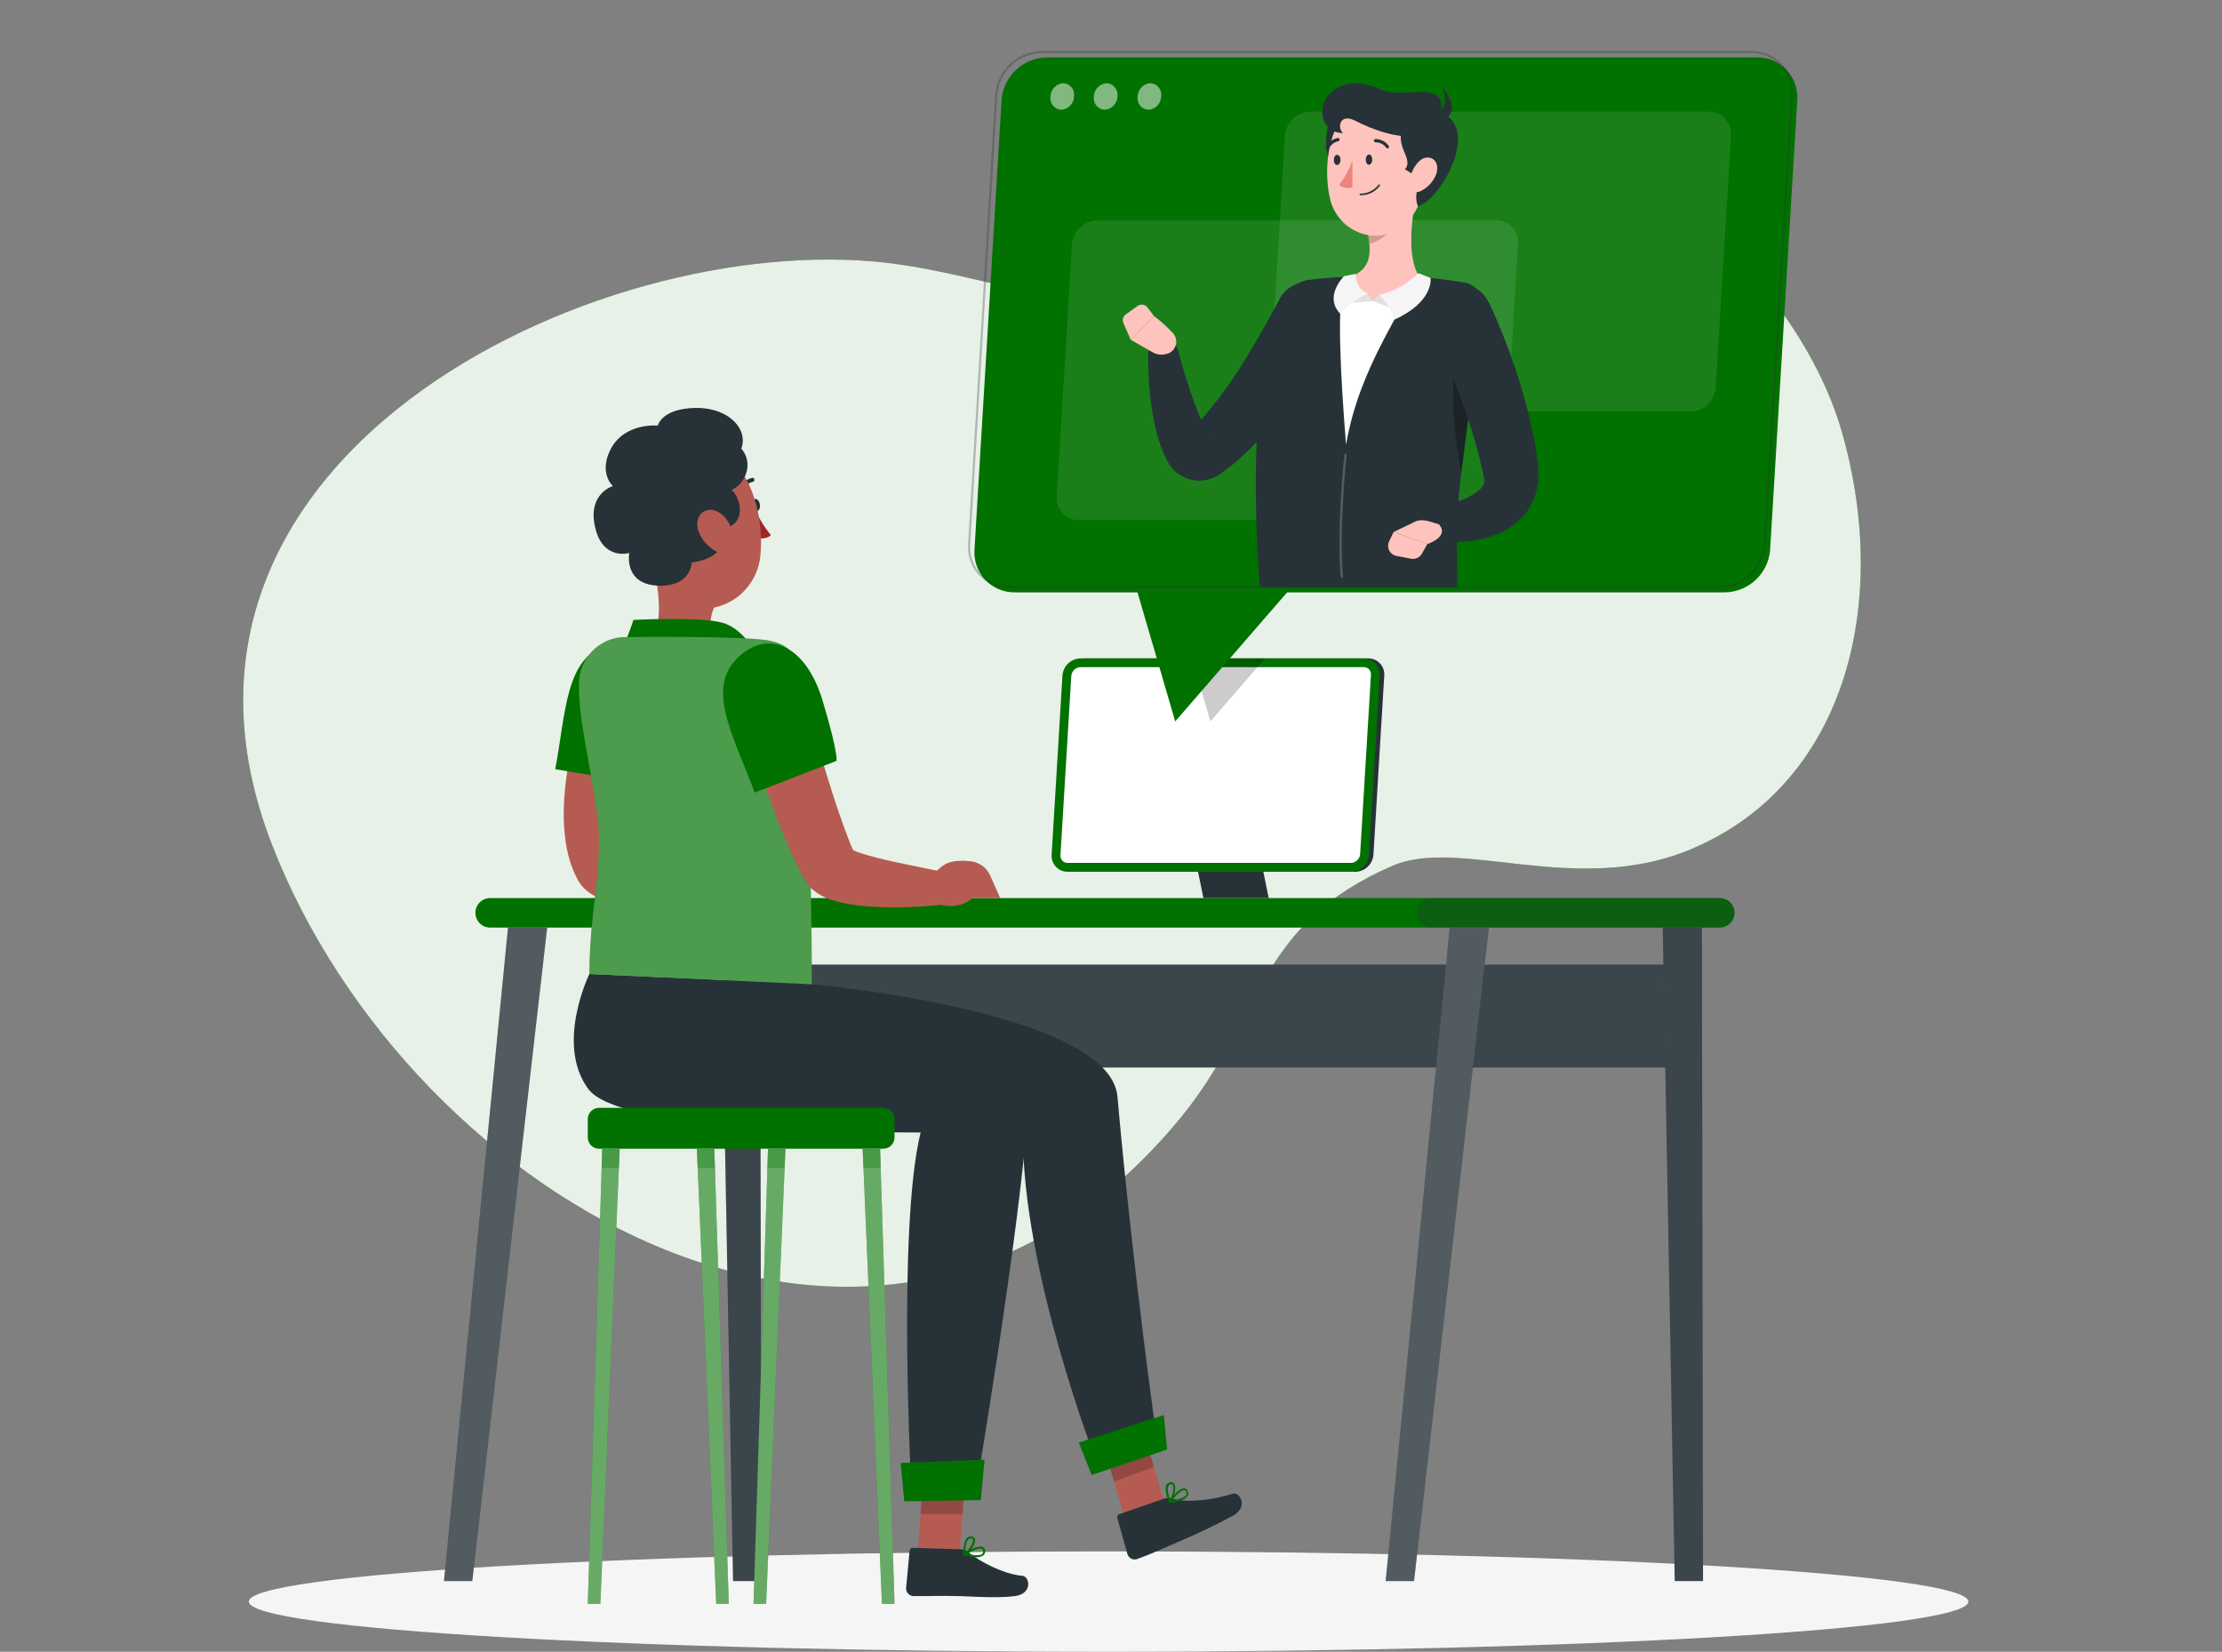
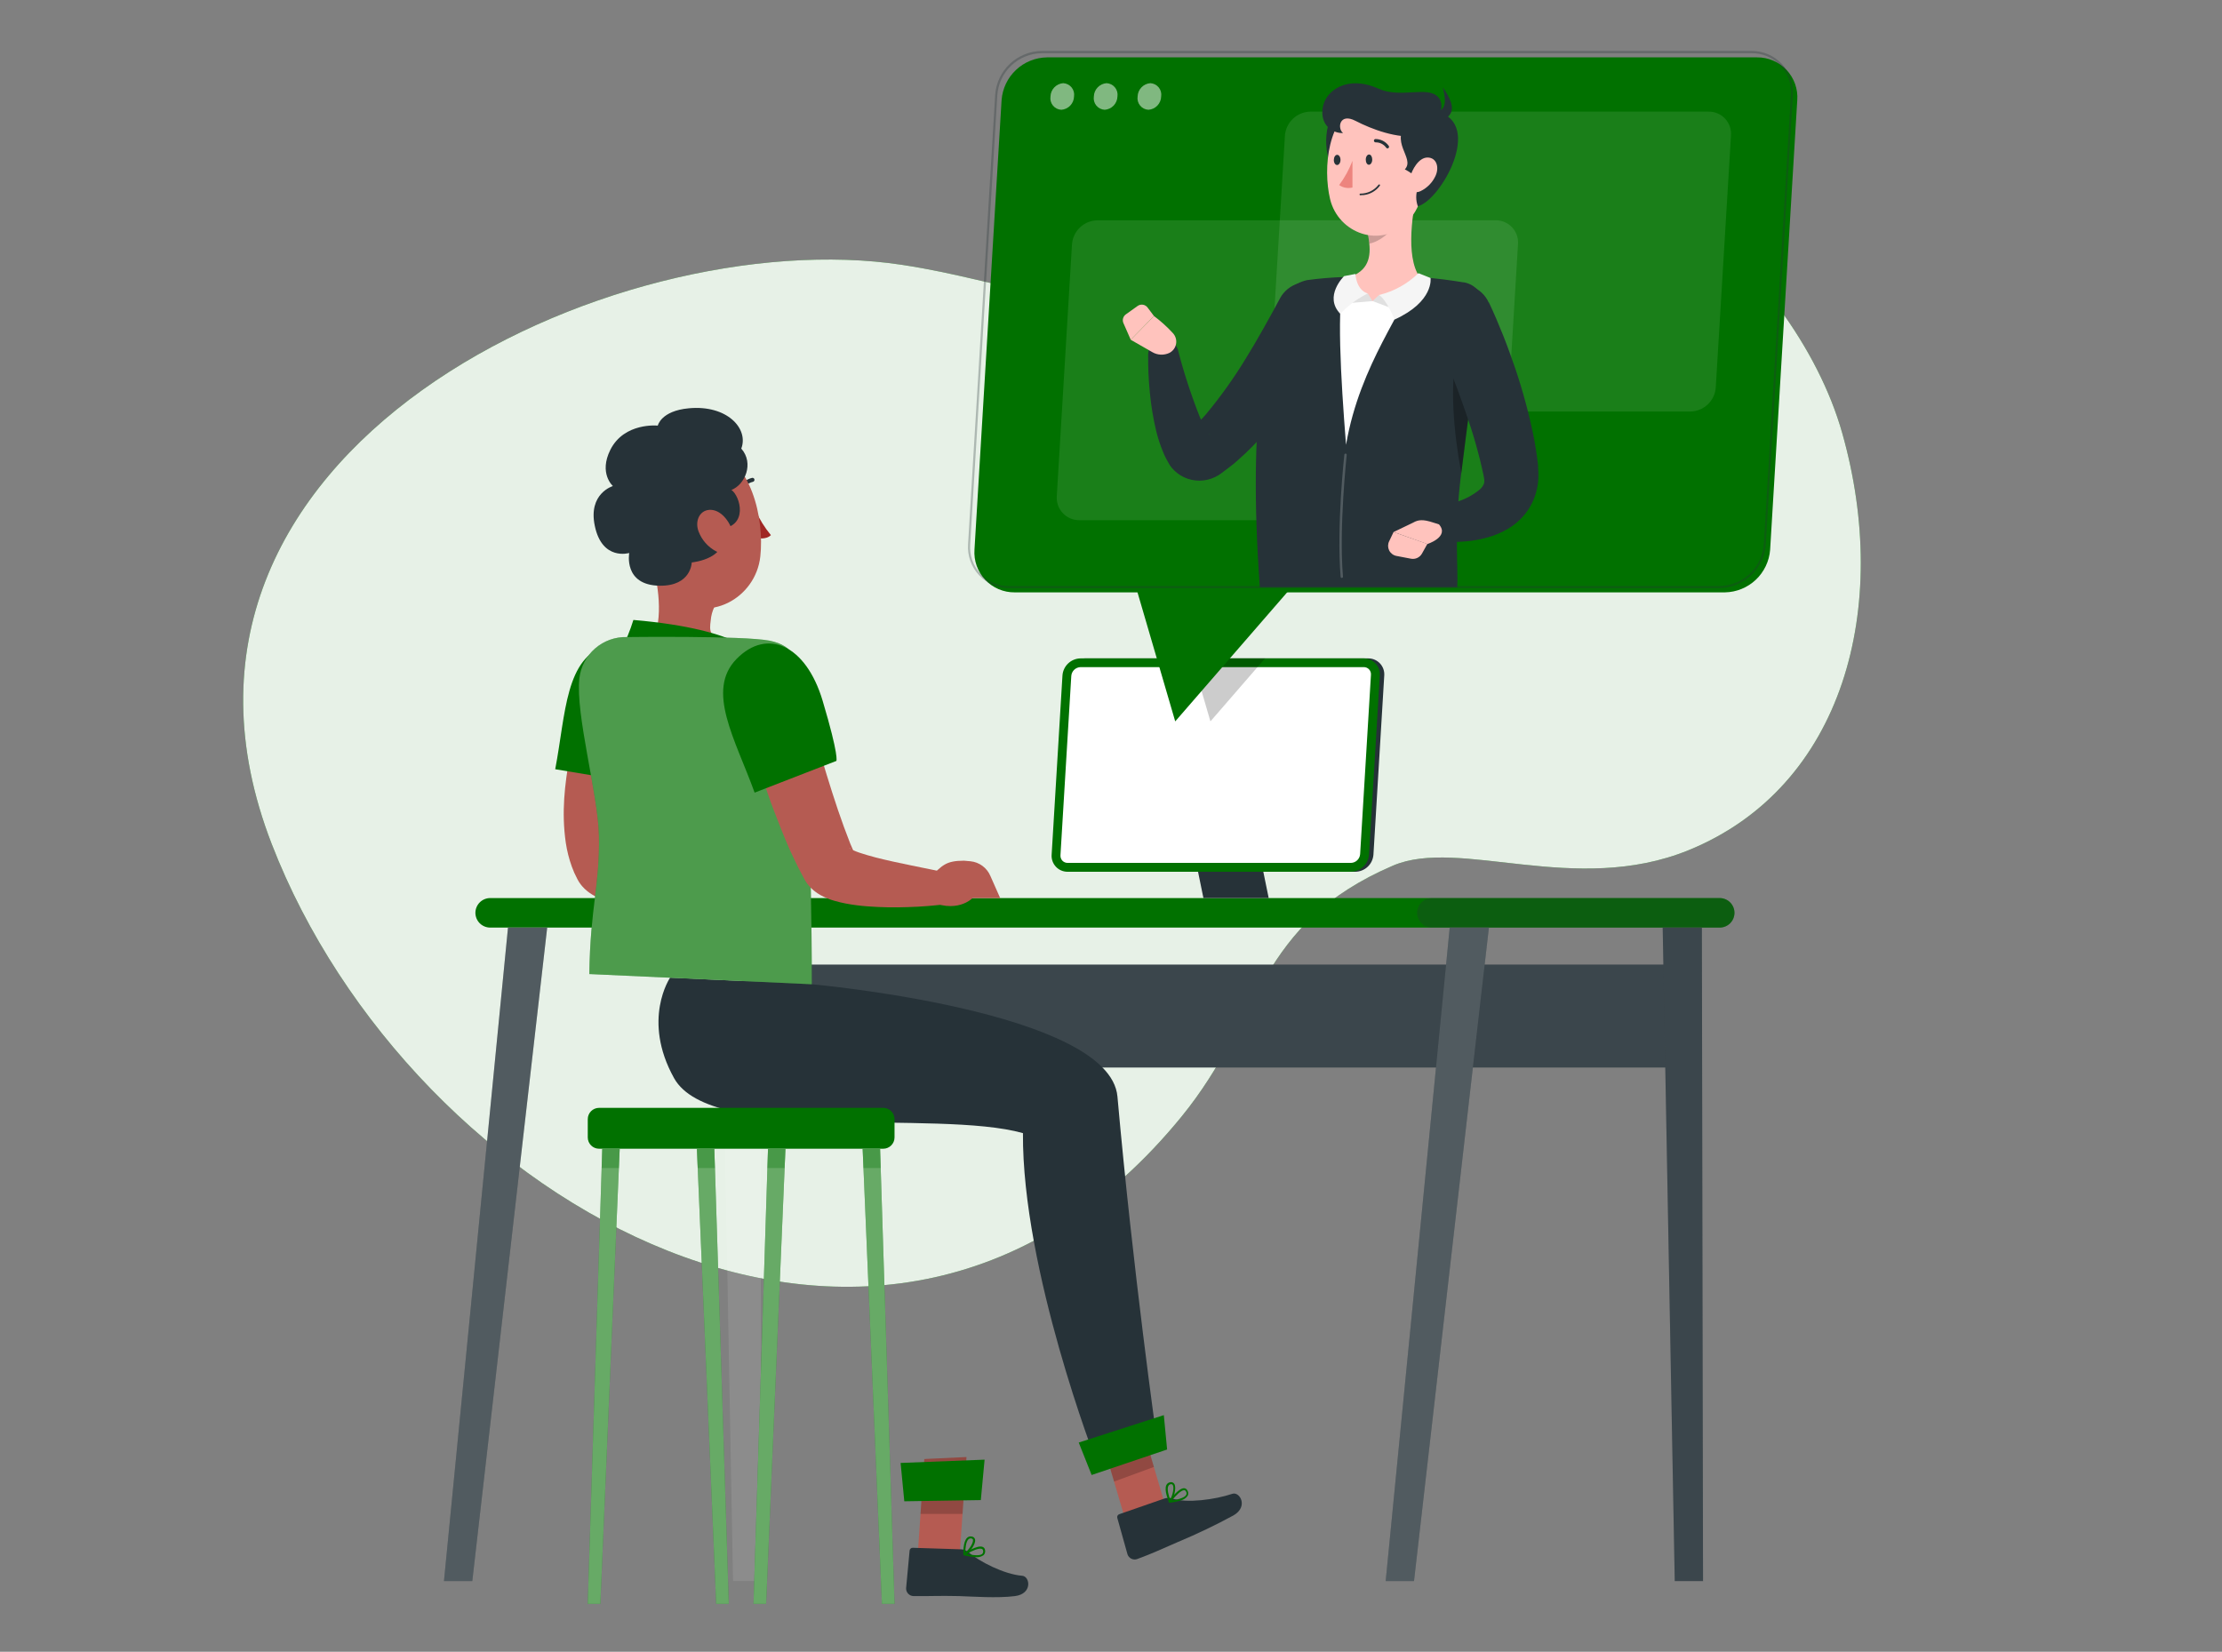
<svg xmlns="http://www.w3.org/2000/svg" width="269" height="200" viewBox="0 0 269 200" fill="none">
  <rect x="0" y="0" width="269" height="200" fill="#808080" stroke="none" />
  <g opacity="0.9">
    <path d="M32.897 102.196C14.398 54.418 74.528 26.788 109.212 32.07C122.987 34.169 128.538 38.512 142.146 33.38C152.04 29.622 157.075 18.053 168.005 15.498C191.969 9.894 217.259 32.091 223.014 52.405C228.989 73.481 223.202 95.287 204.423 102.942C190.681 108.541 176.664 101.358 168.628 104.815C152.104 111.918 152.834 123.169 143.075 135.157C107.247 179.15 49.699 145.598 32.897 102.196Z" fill="#017100" />
  </g>
  <g opacity="0.9">
    <path d="M32.897 102.196C14.398 54.418 74.528 26.788 109.212 32.07C122.987 34.169 128.538 38.512 142.146 33.38C152.04 29.622 157.075 18.053 168.005 15.498C191.969 9.894 217.259 32.091 223.014 52.405C228.989 73.481 223.202 95.287 204.423 102.942C190.681 108.541 176.664 101.358 168.628 104.815C152.104 111.918 152.834 123.169 143.075 135.157C107.247 179.15 49.699 145.598 32.897 102.196Z" fill="white" />
  </g>
-   <path d="M134.207 200C191.691 200 238.292 197.279 238.292 193.923C238.292 190.567 191.691 187.846 134.207 187.846C76.722 187.846 30.121 190.567 30.121 193.923C30.121 197.279 76.722 200 134.207 200Z" fill="#F5F5F5" />
  <path d="M208.192 112.315H59.341C58.867 112.314 58.413 112.125 58.078 111.79C57.743 111.455 57.555 111.001 57.553 110.527C57.555 110.054 57.743 109.6 58.078 109.265C58.413 108.93 58.867 108.741 59.341 108.74H208.192C208.666 108.741 209.12 108.93 209.455 109.265C209.789 109.6 209.978 110.054 209.98 110.527C209.978 111.001 209.789 111.455 209.455 111.79C209.12 112.125 208.666 112.314 208.192 112.315Z" fill="#017100" />
  <path opacity="0.3" d="M208.192 112.315H173.346C172.873 112.314 172.419 112.125 172.084 111.79C171.749 111.455 171.56 111.001 171.559 110.527C171.56 110.054 171.749 109.6 172.084 109.265C172.419 108.93 172.873 108.741 173.346 108.74H208.192C208.666 108.741 209.119 108.93 209.454 109.265C209.789 109.6 209.978 110.054 209.979 110.527C209.978 111.001 209.789 111.455 209.454 111.79C209.119 112.125 208.666 112.314 208.192 112.315Z" fill="#263238" />
  <path d="M204.413 116.797H89.935V129.257H204.413V116.797Z" fill="#263238" />
  <path opacity="0.1" d="M204.413 116.797H89.935V129.257H204.413V116.797Z" fill="white" />
  <path d="M202.748 191.443H206.173L206.034 112.315H201.288L202.748 191.443Z" fill="#263238" />
  <path opacity="0.1" d="M202.748 191.443H206.173L206.034 112.315H201.288L202.748 191.443Z" fill="white" />
  <path d="M171.183 191.443H167.753L175.505 112.315H180.25L171.183 191.443Z" fill="#263238" />
  <path opacity="0.2" d="M171.183 191.443H167.753L175.505 112.315H180.25L171.183 191.443Z" fill="white" />
-   <path d="M88.743 191.443H92.168L92.028 112.315H87.282L88.743 191.443Z" fill="#263238" />
  <path opacity="0.1" d="M88.743 191.443H92.168L92.028 112.315H87.282L88.743 191.443Z" fill="white" />
  <path d="M57.177 191.443H53.747L61.499 112.315H66.244L57.177 191.443Z" fill="#263238" />
  <path opacity="0.2" d="M57.177 191.443H53.747L61.499 112.315H66.244L57.177 191.443Z" fill="white" />
  <path d="M153.591 108.739H145.689L142.527 93.29H150.429L153.591 108.739Z" fill="#263238" />
  <path d="M164.076 105.556H129.794C129.527 105.559 129.263 105.507 129.018 105.402C128.772 105.298 128.551 105.144 128.369 104.949C128.186 104.755 128.046 104.525 127.956 104.274C127.867 104.022 127.831 103.755 127.851 103.489L129.16 81.786C129.201 81.23 129.448 80.709 129.853 80.326C130.259 79.943 130.793 79.727 131.351 79.719H165.638C165.904 79.717 166.168 79.77 166.413 79.874C166.658 79.979 166.879 80.133 167.061 80.328C167.244 80.522 167.384 80.751 167.473 81.002C167.563 81.253 167.6 81.52 167.581 81.786L166.271 103.489C166.23 104.046 165.981 104.567 165.575 104.949C165.168 105.332 164.634 105.548 164.076 105.556Z" fill="#263238" />
  <path d="M163.539 105.556H129.257C128.99 105.559 128.726 105.507 128.481 105.402C128.235 105.298 128.014 105.144 127.832 104.949C127.649 104.755 127.509 104.525 127.42 104.274C127.33 104.022 127.294 103.755 127.314 103.489L128.624 81.786C128.664 81.23 128.911 80.709 129.317 80.326C129.722 79.943 130.256 79.727 130.814 79.719H165.101C165.367 79.717 165.631 79.77 165.876 79.874C166.121 79.979 166.342 80.133 166.524 80.328C166.707 80.522 166.847 80.751 166.937 81.002C167.026 81.253 167.063 81.52 167.044 81.786L165.734 103.489C165.693 104.046 165.444 104.567 165.038 104.949C164.632 105.332 164.097 105.548 163.539 105.556Z" fill="#017100" />
  <path d="M129.252 104.483C129.133 104.484 129.015 104.46 128.905 104.414C128.795 104.368 128.696 104.3 128.613 104.214C128.532 104.125 128.47 104.021 128.43 103.908C128.391 103.794 128.374 103.674 128.382 103.554L129.692 81.85C129.712 81.564 129.838 81.295 130.045 81.096C130.253 80.898 130.527 80.784 130.814 80.776H165.101C165.221 80.775 165.34 80.798 165.45 80.845C165.56 80.891 165.66 80.961 165.741 81.048C165.823 81.136 165.886 81.239 165.925 81.353C165.965 81.466 165.98 81.586 165.971 81.705L164.661 103.409C164.642 103.696 164.516 103.965 164.309 104.164C164.101 104.363 163.826 104.477 163.539 104.483H129.252Z" fill="white" />
  <path opacity="0.2" d="M144.31 79.719L146.537 87.347L153.151 79.719H144.31Z" fill="black" />
-   <path d="M91.019 61.198C91.073 61.611 91.33 61.923 91.604 61.901C91.878 61.88 92.05 61.525 91.996 61.112C91.942 60.699 91.685 60.387 91.416 60.409C91.148 60.43 90.971 60.795 91.019 61.198Z" fill="#263238" />
  <path d="M91.47 61.815C91.953 62.887 92.578 63.889 93.327 64.795C92.737 65.391 91.658 65.149 91.658 65.149L91.47 61.815Z" fill="#A02724" />
  <path d="M89.65 59.625C89.609 59.633 89.567 59.633 89.526 59.625C89.467 59.599 89.42 59.551 89.395 59.491C89.37 59.431 89.369 59.364 89.392 59.303C89.532 58.945 89.756 58.627 90.046 58.376C90.336 58.124 90.683 57.947 91.056 57.859C91.088 57.854 91.12 57.854 91.151 57.861C91.182 57.869 91.211 57.882 91.237 57.9C91.263 57.919 91.285 57.942 91.302 57.969C91.319 57.996 91.33 58.026 91.335 58.058C91.347 58.122 91.332 58.187 91.295 58.241C91.257 58.294 91.201 58.33 91.137 58.342C90.844 58.413 90.573 58.555 90.349 58.755C90.124 58.956 89.952 59.208 89.849 59.491C89.829 59.528 89.8 59.559 89.766 59.583C89.731 59.606 89.691 59.62 89.65 59.625Z" fill="#263238" />
  <path d="M78.854 67.677L82.075 70.147L86.472 73.513C86.231 74.018 86.085 74.564 86.042 75.123C85.887 76.358 85.731 77.27 88.474 78.027C88.766 78.097 89.031 78.249 89.238 78.465C89.446 78.681 89.587 78.952 89.644 79.246C89.752 79.976 89.306 80.856 86.772 81.291C84.318 81.658 81.811 81.231 79.617 80.073C78.543 79.536 78.543 78.891 78.994 77.802C80.347 74.704 79.692 70.753 78.854 67.677Z" fill="#B55B52" />
-   <path d="M75.156 78.779C75.774 77.589 76.284 76.346 76.68 75.064C76.68 75.064 84.84 74.619 87.535 75.424C90.23 76.229 91.905 79.719 91.905 79.719L75.156 78.779Z" fill="#017100" />
+   <path d="M75.156 78.779C75.774 77.589 76.284 76.346 76.68 75.064C90.23 76.229 91.905 79.719 91.905 79.719L75.156 78.779Z" fill="#017100" />
  <path d="M78.57 84.851C78.371 85.452 78.151 86.187 77.942 86.864L77.335 88.957C76.959 90.353 76.594 91.754 76.31 93.15C76.007 94.515 75.776 95.895 75.617 97.284C75.452 98.56 75.412 99.849 75.499 101.133C75.531 101.676 75.614 102.215 75.746 102.743C75.778 102.85 75.805 102.969 75.843 103.071L75.95 103.36C75.925 103.309 75.896 103.258 75.864 103.21C75.809 103.132 75.75 103.056 75.687 102.985C75.618 102.902 75.539 102.828 75.451 102.765C75.344 102.689 75.327 102.7 75.349 102.727C75.506 102.84 75.675 102.936 75.853 103.012C76.095 103.119 76.39 103.226 76.686 103.328C77.292 103.532 77.963 103.72 78.656 103.903C81.426 104.601 84.448 105.143 87.395 105.771L87.299 109.491C85.724 109.701 84.141 109.832 82.553 109.883C80.942 109.941 79.33 109.915 77.722 109.802C76.87 109.745 76.022 109.641 75.183 109.491C74.742 109.411 74.286 109.319 73.803 109.185C73.247 109.042 72.708 108.842 72.192 108.589C71.811 108.406 71.451 108.18 71.119 107.918C70.883 107.731 70.666 107.523 70.469 107.295C70.346 107.15 70.231 106.998 70.126 106.839C70.072 106.748 70.013 106.657 69.965 106.565L69.895 106.436L69.524 105.68C69.412 105.427 69.32 105.18 69.224 104.928C68.885 103.988 68.64 103.017 68.494 102.029C67.957 98.298 68.381 94.97 68.939 91.733C69.24 90.122 69.594 88.512 70.013 86.982C70.228 86.204 70.453 85.425 70.695 84.657C70.936 83.89 71.194 83.149 71.505 82.306L78.57 84.851Z" fill="#B55B52" />
  <path d="M73.604 78.113C78.677 76.771 81.689 80.926 79.971 87.776C78.253 94.626 77.679 94.884 77.679 94.884L67.216 93.139C68.504 86.429 68.403 79.482 73.604 78.113Z" fill="#017100" />
  <path d="M89.993 104.284L89.204 104.214C86.96 104.214 86.574 104.826 85.194 106.109L84.657 108.933C88.281 110.785 90.224 108.75 90.23 108.75H93.585L92.404 106.066C92.198 105.581 91.866 105.16 91.442 104.846C91.018 104.533 90.518 104.339 89.993 104.284Z" fill="#B55B52" />
  <path d="M77.469 62.336C78.382 67.227 78.667 70.136 81.469 72.321C85.677 75.601 91.475 72.482 92.044 67.393C92.554 62.814 90.971 55.583 85.914 54.3C84.786 54.021 83.606 54.031 82.483 54.329C81.36 54.627 80.331 55.203 79.489 56.004C78.648 56.805 78.022 57.805 77.668 58.911C77.316 60.018 77.247 61.196 77.469 62.336Z" fill="#B55B52" />
  <path d="M87.159 64.043C90.649 63.764 89.629 60.087 88.55 59.319C90.187 58.696 91.314 56.098 89.741 54.316C90.665 51.906 88.023 49.001 83.391 49.436C80.009 49.748 79.633 51.535 79.633 51.535C79.633 51.535 75.58 51.111 73.894 54.456C72.456 57.322 74.2 58.852 74.2 58.852C74.2 58.852 71.172 59.733 72.01 63.684C72.901 67.946 76.176 66.958 76.176 66.958C76.176 66.958 75.44 70.866 79.869 70.92C83.697 70.968 83.745 68.102 83.745 68.102C83.745 68.102 88.705 67.64 87.159 64.043Z" fill="#263238" />
  <path d="M84.561 64.328C84.952 65.377 85.717 66.245 86.708 66.765C87.986 67.42 88.963 66.062 88.737 64.666C88.534 63.415 87.444 61.81 86.096 61.735C84.749 61.66 84.083 63.029 84.561 64.328Z" fill="#B55B52" />
  <path d="M136.606 185.296L141.379 183.358L138.007 171.897L133.235 173.83L136.606 185.296Z" fill="#B55B52" />
  <path opacity="0.2" d="M134.872 179.391L139.693 177.62L138.007 171.897L133.235 173.83L134.872 179.391Z" fill="black" />
  <path d="M140.965 181.447L135.506 183.342C135.46 183.356 135.417 183.379 135.38 183.41C135.343 183.44 135.313 183.478 135.29 183.52C135.268 183.563 135.254 183.609 135.25 183.657C135.245 183.704 135.25 183.753 135.264 183.798L136.499 188.211C136.578 188.438 136.744 188.625 136.96 188.732C137.175 188.838 137.425 188.856 137.653 188.78C139.537 188.082 140.3 187.707 142.629 186.697C144.923 185.738 147.166 184.663 149.351 183.476C151.17 182.403 150.075 180.572 149.189 180.873C147.09 181.581 143.649 182.043 141.905 181.442C141.6 181.339 141.269 181.341 140.965 181.447Z" fill="#263238" />
  <path d="M98.277 119.175C98.277 119.175 134.346 122.396 135.28 132.773C137.159 153.887 140.042 174.243 140.042 174.243L132.704 176.927C132.704 176.927 123.722 153.736 123.841 137.202C113.437 134.266 86.08 138.576 81.608 130.551C77.657 123.465 81.125 118.375 81.125 118.375L98.277 119.175Z" fill="#263238" />
  <path d="M132.156 178.596L141.293 175.51L140.895 171.349L130.594 174.667L132.156 178.596Z" fill="#017100" />
  <path d="M142.978 181.667C142.539 181.808 142.085 181.9 141.625 181.941C141.602 181.944 141.578 181.94 141.557 181.929C141.536 181.919 141.519 181.902 141.507 181.882C141.496 181.862 141.489 181.84 141.489 181.817C141.489 181.795 141.496 181.772 141.507 181.753C141.625 181.592 142.678 180.175 143.349 180.196C143.426 180.201 143.5 180.224 143.566 180.264C143.631 180.305 143.686 180.36 143.724 180.427C143.794 180.522 143.838 180.633 143.85 180.75C143.862 180.867 143.843 180.985 143.794 181.093C143.602 181.378 143.312 181.583 142.978 181.667ZM141.905 181.667C142.833 181.538 143.467 181.291 143.612 180.985C143.642 180.915 143.653 180.838 143.642 180.762C143.632 180.687 143.601 180.615 143.553 180.556C143.536 180.521 143.51 180.492 143.478 180.471C143.446 180.45 143.409 180.439 143.37 180.438C142.984 180.421 142.318 181.114 141.878 181.667H141.905Z" fill="#017100" />
  <path d="M141.652 181.935C141.633 181.941 141.613 181.941 141.593 181.935C141.574 181.932 141.555 181.924 141.539 181.912C141.523 181.9 141.511 181.884 141.502 181.866C141.502 181.807 140.885 180.448 141.207 179.804C141.248 179.722 141.308 179.65 141.382 179.594C141.455 179.538 141.54 179.5 141.631 179.482C141.73 179.449 141.837 179.451 141.934 179.487C142.032 179.523 142.114 179.591 142.168 179.681C142.463 180.175 142.093 181.436 141.711 181.893C141.697 181.912 141.676 181.927 141.652 181.935ZM141.652 179.734C141.607 179.75 141.565 179.775 141.529 179.807C141.493 179.839 141.464 179.879 141.443 179.922C141.25 180.304 141.486 181.119 141.663 181.576C141.958 181.071 142.173 180.132 141.98 179.81C141.942 179.751 141.878 179.681 141.706 179.718L141.652 179.734Z" fill="#017100" />
  <path d="M111.069 188.705L116.169 188.463L117.001 176.422L111.901 176.664L111.069 188.705Z" fill="#B55B52" />
  <path d="M116.287 187.594L110.511 187.411C110.463 187.408 110.415 187.413 110.369 187.428C110.324 187.444 110.281 187.467 110.245 187.499C110.208 187.53 110.179 187.569 110.157 187.612C110.135 187.655 110.123 187.701 110.119 187.749L109.695 192.307C109.691 192.428 109.711 192.549 109.753 192.662C109.796 192.775 109.86 192.879 109.943 192.968C110.026 193.056 110.125 193.127 110.236 193.177C110.346 193.226 110.465 193.254 110.586 193.257C112.599 193.284 113.56 193.198 116.1 193.257C117.662 193.306 120.738 193.536 122.88 193.257C125.022 192.978 124.694 190.879 123.76 190.799C121.554 190.621 118.596 189.097 117.184 187.91C116.93 187.705 116.614 187.593 116.287 187.594Z" fill="#263238" />
  <path d="M118.102 188.544C117.641 188.517 117.184 188.442 116.738 188.318C116.716 188.313 116.695 188.301 116.679 188.284C116.663 188.268 116.652 188.246 116.648 188.223C116.644 188.2 116.647 188.177 116.656 188.155C116.666 188.134 116.681 188.116 116.701 188.103C116.867 187.991 118.354 187.03 118.977 187.309C119.047 187.34 119.109 187.388 119.156 187.449C119.203 187.51 119.234 187.582 119.245 187.658C119.276 187.771 119.277 187.89 119.247 188.003C119.217 188.116 119.157 188.22 119.074 188.302C118.792 188.504 118.445 188.59 118.102 188.544ZM117.071 188.152C117.984 188.366 118.682 188.361 118.912 188.152C118.965 188.095 119.002 188.026 119.019 187.95C119.036 187.875 119.033 187.796 119.009 187.722C119.004 187.685 118.99 187.65 118.967 187.62C118.945 187.59 118.915 187.566 118.88 187.55C118.526 187.389 117.656 187.792 117.028 188.152H117.071Z" fill="#017100" />
  <path d="M116.744 188.324C116.724 188.329 116.704 188.329 116.685 188.324C116.667 188.313 116.653 188.298 116.643 188.28C116.632 188.262 116.627 188.242 116.626 188.222C116.626 188.163 116.556 186.681 117.087 186.198C117.157 186.13 117.243 186.08 117.336 186.054C117.43 186.028 117.529 186.026 117.624 186.048C117.727 186.053 117.825 186.094 117.902 186.162C117.978 186.23 118.03 186.322 118.048 186.424C118.145 186.987 117.345 188.034 116.824 188.324C116.798 188.334 116.77 188.334 116.744 188.324ZM117.511 186.279C117.463 186.275 117.415 186.282 117.37 186.299C117.324 186.316 117.283 186.342 117.248 186.375C116.932 186.66 116.862 187.508 116.862 187.986C117.318 187.621 117.855 186.821 117.79 186.45C117.79 186.381 117.737 186.3 117.565 186.273L117.511 186.279Z" fill="#017100" />
  <path opacity="0.2" d="M111.901 176.664L117.007 176.422L116.523 183.31L111.44 183.304L111.901 176.664Z" fill="black" />
-   <path d="M86.295 118.601C86.295 118.601 125.161 124.543 124.544 133.492C123.432 149.597 118.032 181.071 118.032 181.071L110.377 181.179C110.377 181.179 108.568 148.894 111.45 137.127C101.89 137.127 74.919 136.794 71.242 131.882C67.173 126.454 71.355 117.924 71.355 117.924L86.295 118.601Z" fill="#263238" />
  <path d="M109.475 181.78L118.741 181.635L119.197 176.739L109.03 177.137L109.475 181.78Z" fill="#017100" />
  <path d="M93.139 77.571C90.01 76.959 75.897 77.136 75.897 77.136C74.486 77.097 73.112 77.59 72.046 78.515C70.981 79.44 70.301 80.732 70.142 82.134C69.648 86.488 72.413 96.215 72.509 101.175C72.627 107.268 71.462 109.738 71.344 117.94L98.277 119.175C98.277 102.678 97.558 89.022 96.908 82.472C96.677 80.169 96.269 78.178 93.139 77.571Z" fill="#017100" />
  <path opacity="0.3" d="M93.139 77.571C90.01 76.959 75.897 77.136 75.897 77.136C74.486 77.097 73.112 77.59 72.046 78.515C70.981 79.44 70.301 80.732 70.142 82.134C69.648 86.488 72.413 96.215 72.509 101.175C72.627 107.268 71.462 109.738 71.344 117.94L98.277 119.175C98.277 102.678 97.558 89.022 96.908 82.472C96.677 80.169 96.269 78.178 93.139 77.571Z" fill="white" />
  <path d="M96.827 82.768C97.67 85.666 98.518 88.646 99.394 91.555C100.268 94.465 101.165 97.391 102.174 100.145C102.421 100.848 102.711 101.503 102.947 102.179L103.361 103.129L103.414 103.248V103.307V103.339V103.301C103.321 103.136 103.206 102.984 103.071 102.85C102.888 102.673 102.818 102.657 102.802 102.657C102.922 102.765 103.06 102.85 103.21 102.909C103.473 103.036 103.744 103.145 104.021 103.237C104.628 103.446 105.309 103.634 106.002 103.822C108.809 104.536 111.875 105.083 114.859 105.722L114.763 109.442C113.16 109.659 111.548 109.789 109.931 109.834C108.295 109.897 106.657 109.867 105.025 109.743C104.157 109.681 103.293 109.57 102.437 109.41C101.986 109.324 101.519 109.217 101.015 109.072C100.416 108.904 99.84 108.666 99.297 108.363C98.864 108.115 98.467 107.81 98.116 107.456C97.848 107.18 97.617 106.869 97.429 106.533L97.246 106.195L96.639 105.046C96.285 104.294 95.899 103.537 95.566 102.791C94.906 101.283 94.326 99.79 93.746 98.293C93.166 96.795 92.672 95.297 92.173 93.794C91.18 90.772 90.284 87.781 89.489 84.668L96.827 82.768Z" fill="#B55B52" />
  <path d="M89.178 79.777C92.86 76.02 97.568 78.07 99.592 84.856C101.616 91.641 101.251 92.135 101.251 92.135L91.357 95.974C89.022 89.51 85.409 83.605 89.178 79.777Z" fill="#017100" />
  <path d="M117.49 104.284L116.701 104.214C114.457 104.214 114.076 104.826 112.696 106.109L112.159 108.933C115.783 110.785 117.726 108.75 117.726 108.75H121.087L119.9 106.066C119.695 105.58 119.363 105.158 118.939 104.845C118.515 104.531 118.015 104.337 117.49 104.284Z" fill="#B55B52" />
  <path d="M72.525 139.091H106.925C107.681 139.091 108.294 138.478 108.294 137.722V135.511C108.294 134.755 107.681 134.142 106.925 134.142H72.525C71.769 134.142 71.156 134.755 71.156 135.511V137.722C71.156 138.478 71.769 139.091 72.525 139.091Z" fill="#017100" />
  <path d="M72.681 194.197H71.156L72.912 139.086H75.021L72.681 194.197Z" fill="#017100" />
  <path opacity="0.4" d="M72.681 194.197H71.156L72.912 139.086H75.021L72.681 194.197Z" fill="white" />
  <path d="M86.703 194.197H88.228L86.477 139.086H84.368L86.703 194.197Z" fill="#017100" />
  <path opacity="0.4" d="M86.703 194.197H88.228L86.477 139.086H84.368L86.703 194.197Z" fill="white" />
  <path d="M92.748 194.197H91.223L92.978 139.086H95.088L92.748 194.197Z" fill="#017100" />
  <path opacity="0.4" d="M92.748 194.197H91.223L92.978 139.086H95.088L92.748 194.197Z" fill="white" />
  <path d="M106.769 194.197H108.294L106.544 139.086H104.434L106.769 194.197Z" fill="#017100" />
  <path opacity="0.4" d="M106.769 194.197H108.294L106.544 139.086H104.434L106.769 194.197Z" fill="white" />
  <g opacity="0.3">
    <path d="M72.912 139.086H75.022L74.92 141.427H72.837L72.912 139.086Z" fill="#017100" />
    <path d="M86.547 141.427H84.464L84.368 139.086H86.472L86.547 141.427Z" fill="#017100" />
    <path d="M95.083 139.086L94.986 141.427H92.903L92.978 139.086H95.083Z" fill="#017100" />
    <path d="M106.619 141.427H104.531L104.434 139.086H106.544L106.619 141.427Z" fill="#017100" />
  </g>
  <path d="M208.825 71.725H122.842C122.174 71.732 121.512 71.601 120.897 71.339C120.282 71.077 119.729 70.69 119.271 70.203C118.814 69.716 118.462 69.14 118.238 68.51C118.015 67.88 117.925 67.211 117.973 66.545L121.253 12.127C121.356 10.733 121.978 9.428 122.995 8.469C124.012 7.51 125.352 6.967 126.75 6.947H212.712C213.38 6.94 214.042 7.071 214.657 7.333C215.272 7.595 215.825 7.982 216.283 8.469C216.74 8.956 217.092 9.532 217.315 10.162C217.539 10.791 217.629 11.46 217.581 12.127L214.296 66.567C214.189 67.953 213.569 69.25 212.558 70.204C211.546 71.157 210.215 71.7 208.825 71.725Z" fill="#017100" />
  <path d="M134.346 60.221L142.275 87.347L165.799 60.221H134.346Z" fill="#017100" />
  <path opacity="0.1" d="M204.633 49.828H156.447C156.073 49.832 155.701 49.758 155.357 49.611C155.012 49.465 154.701 49.248 154.445 48.975C154.188 48.702 153.99 48.379 153.865 48.026C153.739 47.673 153.688 47.298 153.715 46.924L155.556 16.421C155.614 15.64 155.962 14.908 156.533 14.37C157.103 13.833 157.854 13.528 158.638 13.517H206.823C207.199 13.509 207.572 13.58 207.919 13.726C208.266 13.871 208.578 14.088 208.835 14.361C209.093 14.635 209.29 14.96 209.414 15.315C209.538 15.67 209.586 16.047 209.556 16.421L207.714 46.924C207.657 47.706 207.308 48.437 206.738 48.975C206.168 49.512 205.417 49.817 204.633 49.828Z" fill="white" />
  <path opacity="0.1" d="M178.854 62.986H130.663C130.289 62.989 129.918 62.915 129.574 62.767C129.23 62.62 128.92 62.403 128.664 62.131C128.408 61.858 128.211 61.535 128.086 61.182C127.961 60.83 127.91 60.455 127.936 60.081L129.778 29.579C129.835 28.798 130.183 28.067 130.752 27.53C131.321 26.992 132.071 26.687 132.854 26.675H181.045C181.42 26.668 181.793 26.739 182.139 26.885C182.485 27.031 182.796 27.247 183.053 27.521C183.31 27.795 183.507 28.119 183.631 28.474C183.755 28.828 183.802 29.205 183.772 29.579L181.93 60.081C181.873 60.862 181.525 61.593 180.956 62.131C180.387 62.668 179.637 62.973 178.854 62.986Z" fill="white" />
  <g opacity="0.5">
    <path d="M130.025 11.681C130.015 12.094 129.851 12.487 129.566 12.785C129.281 13.083 128.895 13.264 128.484 13.292C128.288 13.282 128.097 13.231 127.922 13.143C127.748 13.055 127.594 12.93 127.47 12.778C127.347 12.627 127.256 12.45 127.205 12.261C127.154 12.072 127.144 11.875 127.174 11.681C127.186 11.27 127.35 10.877 127.635 10.58C127.92 10.283 128.304 10.101 128.715 10.071C128.91 10.081 129.102 10.131 129.276 10.22C129.451 10.308 129.605 10.432 129.729 10.584C129.852 10.736 129.942 10.912 129.993 11.101C130.044 11.29 130.055 11.488 130.025 11.681Z" fill="white" />
    <path d="M135.28 11.681C135.269 12.093 135.105 12.486 134.821 12.784C134.536 13.082 134.15 13.263 133.74 13.292C133.544 13.283 133.352 13.233 133.176 13.145C133.001 13.056 132.846 12.932 132.722 12.78C132.598 12.628 132.507 12.452 132.456 12.263C132.405 12.073 132.394 11.875 132.424 11.681C132.436 11.27 132.601 10.877 132.885 10.58C133.17 10.283 133.554 10.101 133.965 10.071C134.161 10.081 134.352 10.131 134.527 10.22C134.702 10.308 134.856 10.432 134.98 10.584C135.104 10.736 135.195 10.912 135.247 11.101C135.298 11.29 135.31 11.488 135.28 11.681Z" fill="white" />
    <path d="M140.573 11.681C140.563 12.094 140.4 12.487 140.115 12.785C139.83 13.083 139.444 13.264 139.033 13.292C138.837 13.282 138.646 13.231 138.471 13.143C138.296 13.055 138.142 12.93 138.019 12.778C137.895 12.627 137.805 12.45 137.754 12.261C137.703 12.072 137.692 11.875 137.723 11.681C137.735 11.27 137.899 10.877 138.184 10.58C138.468 10.283 138.853 10.101 139.263 10.071C139.459 10.081 139.65 10.131 139.825 10.22C140 10.308 140.154 10.432 140.277 10.584C140.401 10.736 140.491 10.912 140.542 11.101C140.593 11.29 140.604 11.488 140.573 11.681Z" fill="white" />
  </g>
  <path opacity="0.3" d="M208.16 71.221H122.198C121.512 71.226 120.832 71.09 120.201 70.82C119.57 70.55 119.002 70.152 118.532 69.652C118.062 69.152 117.701 68.56 117.471 67.913C117.24 67.267 117.146 66.58 117.195 65.895L120.48 11.477C120.583 10.049 121.218 8.711 122.26 7.728C123.302 6.745 124.674 6.189 126.106 6.168H212.046C212.733 6.163 213.413 6.299 214.043 6.569C214.674 6.839 215.243 7.237 215.712 7.737C216.182 8.237 216.544 8.829 216.774 9.475C217.004 10.122 217.098 10.809 217.05 11.493L213.77 65.912C213.665 67.337 213.032 68.672 211.994 69.654C210.956 70.636 209.589 71.195 208.16 71.221ZM126.106 6.442C124.74 6.459 123.43 6.988 122.436 7.924C121.442 8.861 120.836 10.136 120.738 11.499L117.452 65.917C117.405 66.565 117.492 67.216 117.709 67.829C117.926 68.442 118.268 69.003 118.713 69.477C119.158 69.95 119.697 70.327 120.295 70.582C120.893 70.837 121.537 70.965 122.187 70.958H208.16C209.525 70.94 210.834 70.41 211.828 69.474C212.822 68.538 213.429 67.263 213.528 65.901L216.808 11.483C216.854 10.832 216.765 10.18 216.546 9.566C216.326 8.952 215.982 8.39 215.534 7.916C215.087 7.443 214.546 7.067 213.945 6.813C213.345 6.559 212.698 6.433 212.046 6.442H126.106Z" fill="#263238" />
  <path d="M161.611 39.408C161.246 40.181 160.914 40.842 160.538 41.556C160.162 42.27 159.786 42.914 159.4 43.585C158.611 44.922 157.789 46.269 156.909 47.525C156.465 48.169 156.011 48.808 155.545 49.442C155.057 50.065 154.595 50.698 154.074 51.305C153.059 52.562 151.963 53.752 150.794 54.869C150.499 55.159 150.177 55.406 149.866 55.712C149.557 56.002 149.23 56.272 148.889 56.523L147.858 57.301L147.541 57.521C147.401 57.61 147.256 57.691 147.106 57.763C146.812 57.904 146.502 58.012 146.183 58.085C145.553 58.232 144.898 58.237 144.266 58.1C143.633 57.962 143.039 57.686 142.527 57.29C142.273 57.09 142.041 56.863 141.835 56.614L141.69 56.42L141.62 56.324L141.593 56.281L141.497 56.109L141.11 55.411C140.992 55.186 140.911 54.971 140.815 54.751C140.477 53.941 140.2 53.106 139.988 52.255C139.614 50.703 139.352 49.126 139.204 47.536C139.047 45.988 138.979 44.432 139 42.876C139.012 42.435 139.18 42.012 139.476 41.684C139.772 41.356 140.175 41.145 140.613 41.088C141.051 41.031 141.494 41.132 141.864 41.373C142.234 41.615 142.505 41.98 142.629 42.404V42.468C143.341 45.204 144.221 47.894 145.265 50.521C145.504 51.077 145.782 51.615 146.097 52.131C146.167 52.239 146.237 52.367 146.307 52.459L146.511 52.706L146.559 52.77L146.532 52.727L146.473 52.647C146.389 52.537 146.292 52.437 146.183 52.351C145.969 52.178 145.72 52.054 145.453 51.986C145.186 51.93 144.91 51.93 144.642 51.986C144.503 52.016 144.368 52.061 144.24 52.12C144.17 52.12 144.111 52.19 144.046 52.222C143.982 52.255 143.885 52.335 143.955 52.276L144.626 51.621C144.852 51.417 145.072 51.17 145.292 50.934C145.512 50.698 145.737 50.467 145.952 50.215C147.722 48.092 149.333 45.842 150.773 43.483C151.508 42.286 152.233 41.067 152.92 39.833L153.956 37.975L154.939 36.161L154.992 36.064C155.458 35.23 156.228 34.608 157.142 34.329C158.055 34.049 159.041 34.133 159.894 34.563C160.747 34.994 161.401 35.737 161.719 36.638C162.037 37.539 161.995 38.527 161.601 39.398L161.611 39.408Z" fill="#263238" />
  <path d="M139.505 42.64L136.891 41.142L139.704 38.27C140.528 38.881 141.292 39.57 141.985 40.327C142.148 40.5 142.269 40.709 142.337 40.937C142.405 41.165 142.418 41.406 142.377 41.64C142.335 41.874 142.239 42.095 142.096 42.286C141.954 42.476 141.769 42.631 141.556 42.737C141.231 42.887 140.876 42.957 140.518 42.94C140.161 42.923 139.814 42.821 139.505 42.64Z" fill="#FFC3BD" />
  <path d="M136.295 38.066L137.717 37.051C137.902 36.917 138.133 36.861 138.359 36.895C138.585 36.929 138.788 37.051 138.925 37.234L139.704 38.27L136.891 41.142L136.005 39.124C135.924 38.941 135.909 38.736 135.962 38.544C136.015 38.351 136.132 38.182 136.295 38.066Z" fill="#FFC3BD" />
  <path d="M155.98 37.003C156.193 36.302 156.596 35.673 157.143 35.185C157.691 34.697 158.362 34.37 159.083 34.239C160.125 34.008 161.182 33.847 162.245 33.756C165.447 33.631 168.653 33.688 171.849 33.927C173.524 34.04 175.236 34.276 176.6 34.502H176.648C177.37 34.622 178.015 35.023 178.442 35.618C178.869 36.212 179.042 36.952 178.924 37.675C178.253 41.55 176.283 48.293 176.068 54.654C175.784 63.007 175.913 67.817 175.768 69.83L154.268 69.417C152.77 49.002 154.633 41.626 155.98 37.003Z" fill="white" />
  <path d="M177.222 34.185H177.153C175.714 33.949 173.932 33.697 172.144 33.579L171.188 33.525C170.249 37.411 164.65 43.95 162.954 53.86C162.299 45.577 161.794 36.918 162.755 33.541C161.235 33.587 159.719 33.714 158.213 33.922C157.417 34.102 156.682 34.49 156.084 35.047C155.487 35.603 155.047 36.308 154.81 37.089C153.489 40.976 150.966 49.683 152.518 71.092H176.412C176.567 68.945 176.009 64.435 176.873 57.494C177.706 50.773 178.903 41.626 179.606 37.54C179.732 36.78 179.552 36 179.106 35.372C178.659 34.743 177.982 34.317 177.222 34.185Z" fill="#263238" />
  <path opacity="0.2" d="M162.444 69.975C162.407 69.977 162.372 69.964 162.345 69.94C162.318 69.916 162.301 69.883 162.299 69.847C161.794 63.807 162.739 55.138 162.75 55.046C162.752 55.028 162.757 55.01 162.766 54.994C162.775 54.978 162.787 54.964 162.802 54.952C162.816 54.941 162.833 54.932 162.85 54.927C162.868 54.922 162.887 54.921 162.905 54.923C162.943 54.927 162.977 54.946 163.001 54.975C163.025 55.004 163.037 55.041 163.034 55.079C163.034 55.164 162.079 63.813 162.583 69.82C162.585 69.839 162.584 69.858 162.578 69.876C162.573 69.894 162.564 69.911 162.552 69.925C162.54 69.94 162.525 69.952 162.508 69.96C162.492 69.969 162.473 69.974 162.454 69.975H162.444Z" fill="white" />
  <path opacity="0.3" d="M176.38 42.683C175.494 46.699 175.966 52.26 176.916 57.333C177.62 51.637 178.581 44.245 179.284 39.672C178.302 39.017 177.083 39.478 176.38 42.683Z" fill="black" />
  <path d="M162.701 33.729C165.487 33.117 165.97 31.399 165.772 29.499C165.723 29.024 165.646 28.552 165.541 28.087L169.02 25.242L171.58 23.159C170.882 26.24 170.115 31.861 172.219 33.96C172.219 33.96 170.501 36.778 165.724 36.434C161.687 36.145 162.701 33.729 162.701 33.729Z" fill="#FFC3BD" />
  <path d="M166.937 35.726L166.164 36.456L168.633 37.384L168.311 36.445L166.937 35.726Z" fill="#E0E0E0" />
  <path d="M168.826 38.694C168.826 38.694 167.855 36.241 166.937 35.72C168.742 35.29 170.396 34.375 171.72 33.074L173.185 33.659C173.185 33.659 173.647 36.504 168.826 38.694Z" fill="#F5F5F5" />
  <path d="M165.584 35.533L166.164 36.456L163.566 36.681L164.086 35.86L165.584 35.533Z" fill="#E0E0E0" />
  <path d="M162.261 38.002C163.213 36.988 164.338 36.151 165.584 35.532C164.172 35.114 164.086 33.17 164.086 33.17L162.717 33.434C162.717 33.434 160.205 35.876 162.261 38.002Z" fill="#F5F5F5" />
  <path opacity="0.2" d="M165.541 28.081C165.645 28.549 165.722 29.022 165.772 29.499C167.071 29.262 168.81 27.888 168.993 26.573C169.055 26.132 169.067 25.686 169.03 25.242L165.541 28.081Z" fill="black" />
  <path d="M161.316 14.033C160.071 15.563 160.189 21.097 162.825 21.162C165.461 21.226 163.582 11.241 161.316 14.033Z" fill="#263238" />
  <path d="M172.67 18.059C172.407 22.251 172.461 24.715 170.346 26.884C167.168 30.143 162.014 28.269 161.021 24.098C160.135 20.34 160.715 14.118 164.811 12.417C165.705 12.034 166.684 11.889 167.651 11.995C168.618 12.101 169.541 12.454 170.332 13.022C171.122 13.589 171.752 14.351 172.162 15.233C172.572 16.116 172.747 17.089 172.67 18.059Z" fill="#FFC3BD" />
  <path d="M170.609 14.569C167.973 17.184 171.398 19.1 170.072 20.507C172.557 21.806 171.645 22.761 171.645 22.761C171.387 23.476 171.387 24.258 171.645 24.973C174.447 24.254 179.649 14.945 173.969 13.517C170.571 15.031 170.609 14.569 170.609 14.569Z" fill="#263238" />
  <path d="M171.688 16.448C169.192 16.835 166.051 15.643 164.102 14.634C162.154 13.625 161.869 15.53 162.589 16.11C161.338 16.153 159.754 15.165 160.146 12.959C160.506 10.946 163.141 9.04 166.894 10.742C169.551 11.944 172.826 10.361 174.103 11.751C175.381 13.142 173.352 16.185 171.688 16.448Z" fill="#263238" />
  <path d="M173.395 13.716C175.07 13.496 175.139 12.438 174.672 10.586C176.482 13.158 175.746 13.947 174.672 14.57C173.475 14.167 173.395 13.716 173.395 13.716Z" fill="#263238" />
  <path d="M173.797 21.274C173.426 22.094 172.778 22.758 171.967 23.148C170.931 23.615 170.405 22.659 170.684 21.537C170.936 20.523 171.757 19.063 172.831 19.073C173.905 19.084 174.264 20.238 173.797 21.274Z" fill="#FFC3BD" />
  <path d="M166.126 19.326C166.126 19.664 165.944 19.943 165.724 19.949C165.504 19.954 165.343 19.675 165.343 19.326C165.343 18.977 165.525 18.709 165.745 18.709C165.965 18.709 166.126 18.982 166.126 19.326Z" fill="#263238" />
  <path d="M162.283 19.358C162.283 19.702 162.1 19.975 161.875 19.981C161.649 19.986 161.472 19.707 161.477 19.363C161.483 19.02 161.655 18.746 161.88 18.746C162.106 18.746 162.283 19.02 162.283 19.358Z" fill="#263238" />
  <path d="M163.732 19.476C163.331 20.522 162.789 21.508 162.122 22.407C162.353 22.57 162.617 22.68 162.894 22.731C163.172 22.782 163.458 22.772 163.732 22.702V19.476Z" fill="#ED847E" />
  <path d="M165.085 23.62C165.475 23.577 165.851 23.453 166.19 23.256C166.529 23.059 166.824 22.794 167.055 22.477C167.069 22.455 167.074 22.428 167.069 22.402C167.063 22.377 167.048 22.354 167.025 22.34C167.003 22.326 166.977 22.321 166.951 22.326C166.925 22.332 166.903 22.348 166.889 22.37C166.63 22.707 166.297 22.98 165.915 23.166C165.533 23.352 165.113 23.447 164.688 23.443C164.674 23.443 164.661 23.446 164.649 23.451C164.637 23.456 164.626 23.464 164.617 23.473C164.608 23.483 164.601 23.494 164.597 23.507C164.592 23.519 164.59 23.532 164.591 23.545C164.591 23.558 164.594 23.571 164.599 23.584C164.604 23.596 164.612 23.607 164.621 23.616C164.631 23.625 164.642 23.632 164.654 23.636C164.667 23.641 164.68 23.643 164.693 23.642C164.833 23.62 164.961 23.62 165.085 23.62Z" fill="#263238" />
  <path d="M167.989 17.968C168.023 17.966 168.055 17.953 168.08 17.93C168.102 17.915 168.12 17.895 168.133 17.873C168.147 17.85 168.156 17.825 168.159 17.799C168.163 17.773 168.161 17.746 168.154 17.721C168.147 17.695 168.134 17.671 168.118 17.651C167.933 17.397 167.691 17.19 167.411 17.048C167.131 16.906 166.821 16.833 166.507 16.835C166.481 16.837 166.456 16.844 166.433 16.856C166.41 16.868 166.39 16.885 166.373 16.905C166.357 16.925 166.344 16.948 166.337 16.973C166.329 16.998 166.327 17.024 166.33 17.05C166.336 17.103 166.361 17.153 166.402 17.188C166.443 17.223 166.496 17.241 166.55 17.238C166.8 17.235 167.046 17.294 167.267 17.408C167.489 17.522 167.68 17.688 167.822 17.892C167.842 17.918 167.868 17.937 167.897 17.95C167.926 17.963 167.957 17.969 167.989 17.968Z" fill="#263238" />
-   <path d="M160.726 18.134C160.758 18.13 160.788 18.117 160.814 18.099C160.84 18.08 160.861 18.055 160.876 18.027C160.979 17.794 161.135 17.59 161.332 17.429C161.528 17.269 161.76 17.157 162.009 17.103C162.035 17.101 162.061 17.093 162.084 17.08C162.107 17.067 162.127 17.049 162.142 17.028C162.158 17.006 162.169 16.982 162.175 16.956C162.18 16.93 162.181 16.904 162.175 16.878C162.166 16.826 162.138 16.78 162.096 16.748C162.054 16.716 162.002 16.701 161.95 16.706C161.637 16.768 161.343 16.903 161.093 17.101C160.843 17.299 160.643 17.554 160.511 17.844C160.488 17.892 160.485 17.947 160.502 17.997C160.519 18.047 160.555 18.088 160.602 18.113C160.641 18.13 160.683 18.138 160.726 18.134Z" fill="#263238" />
  <path d="M180.245 36.611C180.9 37.991 181.447 39.296 181.984 40.638C182.521 41.98 182.999 43.349 183.476 44.718C184.414 47.508 185.171 50.355 185.742 53.242C185.865 53.989 186.005 54.719 186.096 55.486L186.166 56.055L186.203 56.34V56.485V56.683C186.257 57.239 186.257 57.798 186.203 58.353C186.079 59.568 185.661 60.734 184.985 61.751C184.351 62.682 183.519 63.462 182.548 64.032C181.739 64.508 180.868 64.869 179.96 65.106C179.152 65.327 178.326 65.475 177.491 65.546C175.917 65.695 174.329 65.632 172.772 65.359C172.35 65.288 171.965 65.072 171.684 64.749C171.403 64.426 171.243 64.015 171.232 63.587C171.22 63.158 171.358 62.739 171.621 62.402C171.885 62.064 172.257 61.828 172.675 61.735L172.869 61.692C173.406 61.569 174.109 61.418 174.71 61.257C175.311 61.096 175.923 60.908 176.492 60.72C177.486 60.402 178.407 59.891 179.203 59.217C179.414 59.022 179.574 58.779 179.67 58.509C179.708 58.319 179.708 58.124 179.67 57.934C179.652 57.789 179.625 57.646 179.59 57.505L179.397 56.63C179.273 56.018 179.096 55.384 178.935 54.761C178.602 53.5 178.226 52.238 177.797 50.971C177.367 49.705 176.927 48.443 176.46 47.181C175.993 45.92 175.499 44.658 175 43.424C174.501 42.189 173.975 40.89 173.475 39.714V39.661C173.074 38.765 173.045 37.747 173.394 36.83C173.743 35.912 174.443 35.172 175.338 34.77C176.234 34.369 177.252 34.339 178.169 34.689C179.086 35.038 179.827 35.737 180.229 36.633L180.245 36.611Z" fill="#263238" />
  <path d="M171.076 63.281L168.708 64.419L172.799 65.874C172.799 65.874 175.526 65.004 174.205 63.49L173.47 63.259C172.289 62.873 171.709 62.916 171.076 63.281Z" fill="#FFC3BD" />
  <path d="M169.025 67.307L170.823 67.651C171.08 67.698 171.346 67.664 171.582 67.553C171.819 67.442 172.015 67.261 172.144 67.033L172.799 65.858L168.708 64.419L168.172 65.541C168.088 65.711 168.045 65.897 168.044 66.086C168.043 66.275 168.086 66.462 168.168 66.632C168.25 66.802 168.37 66.951 168.519 67.068C168.667 67.185 168.84 67.267 169.025 67.307Z" fill="#FFC3BD" />
</svg>